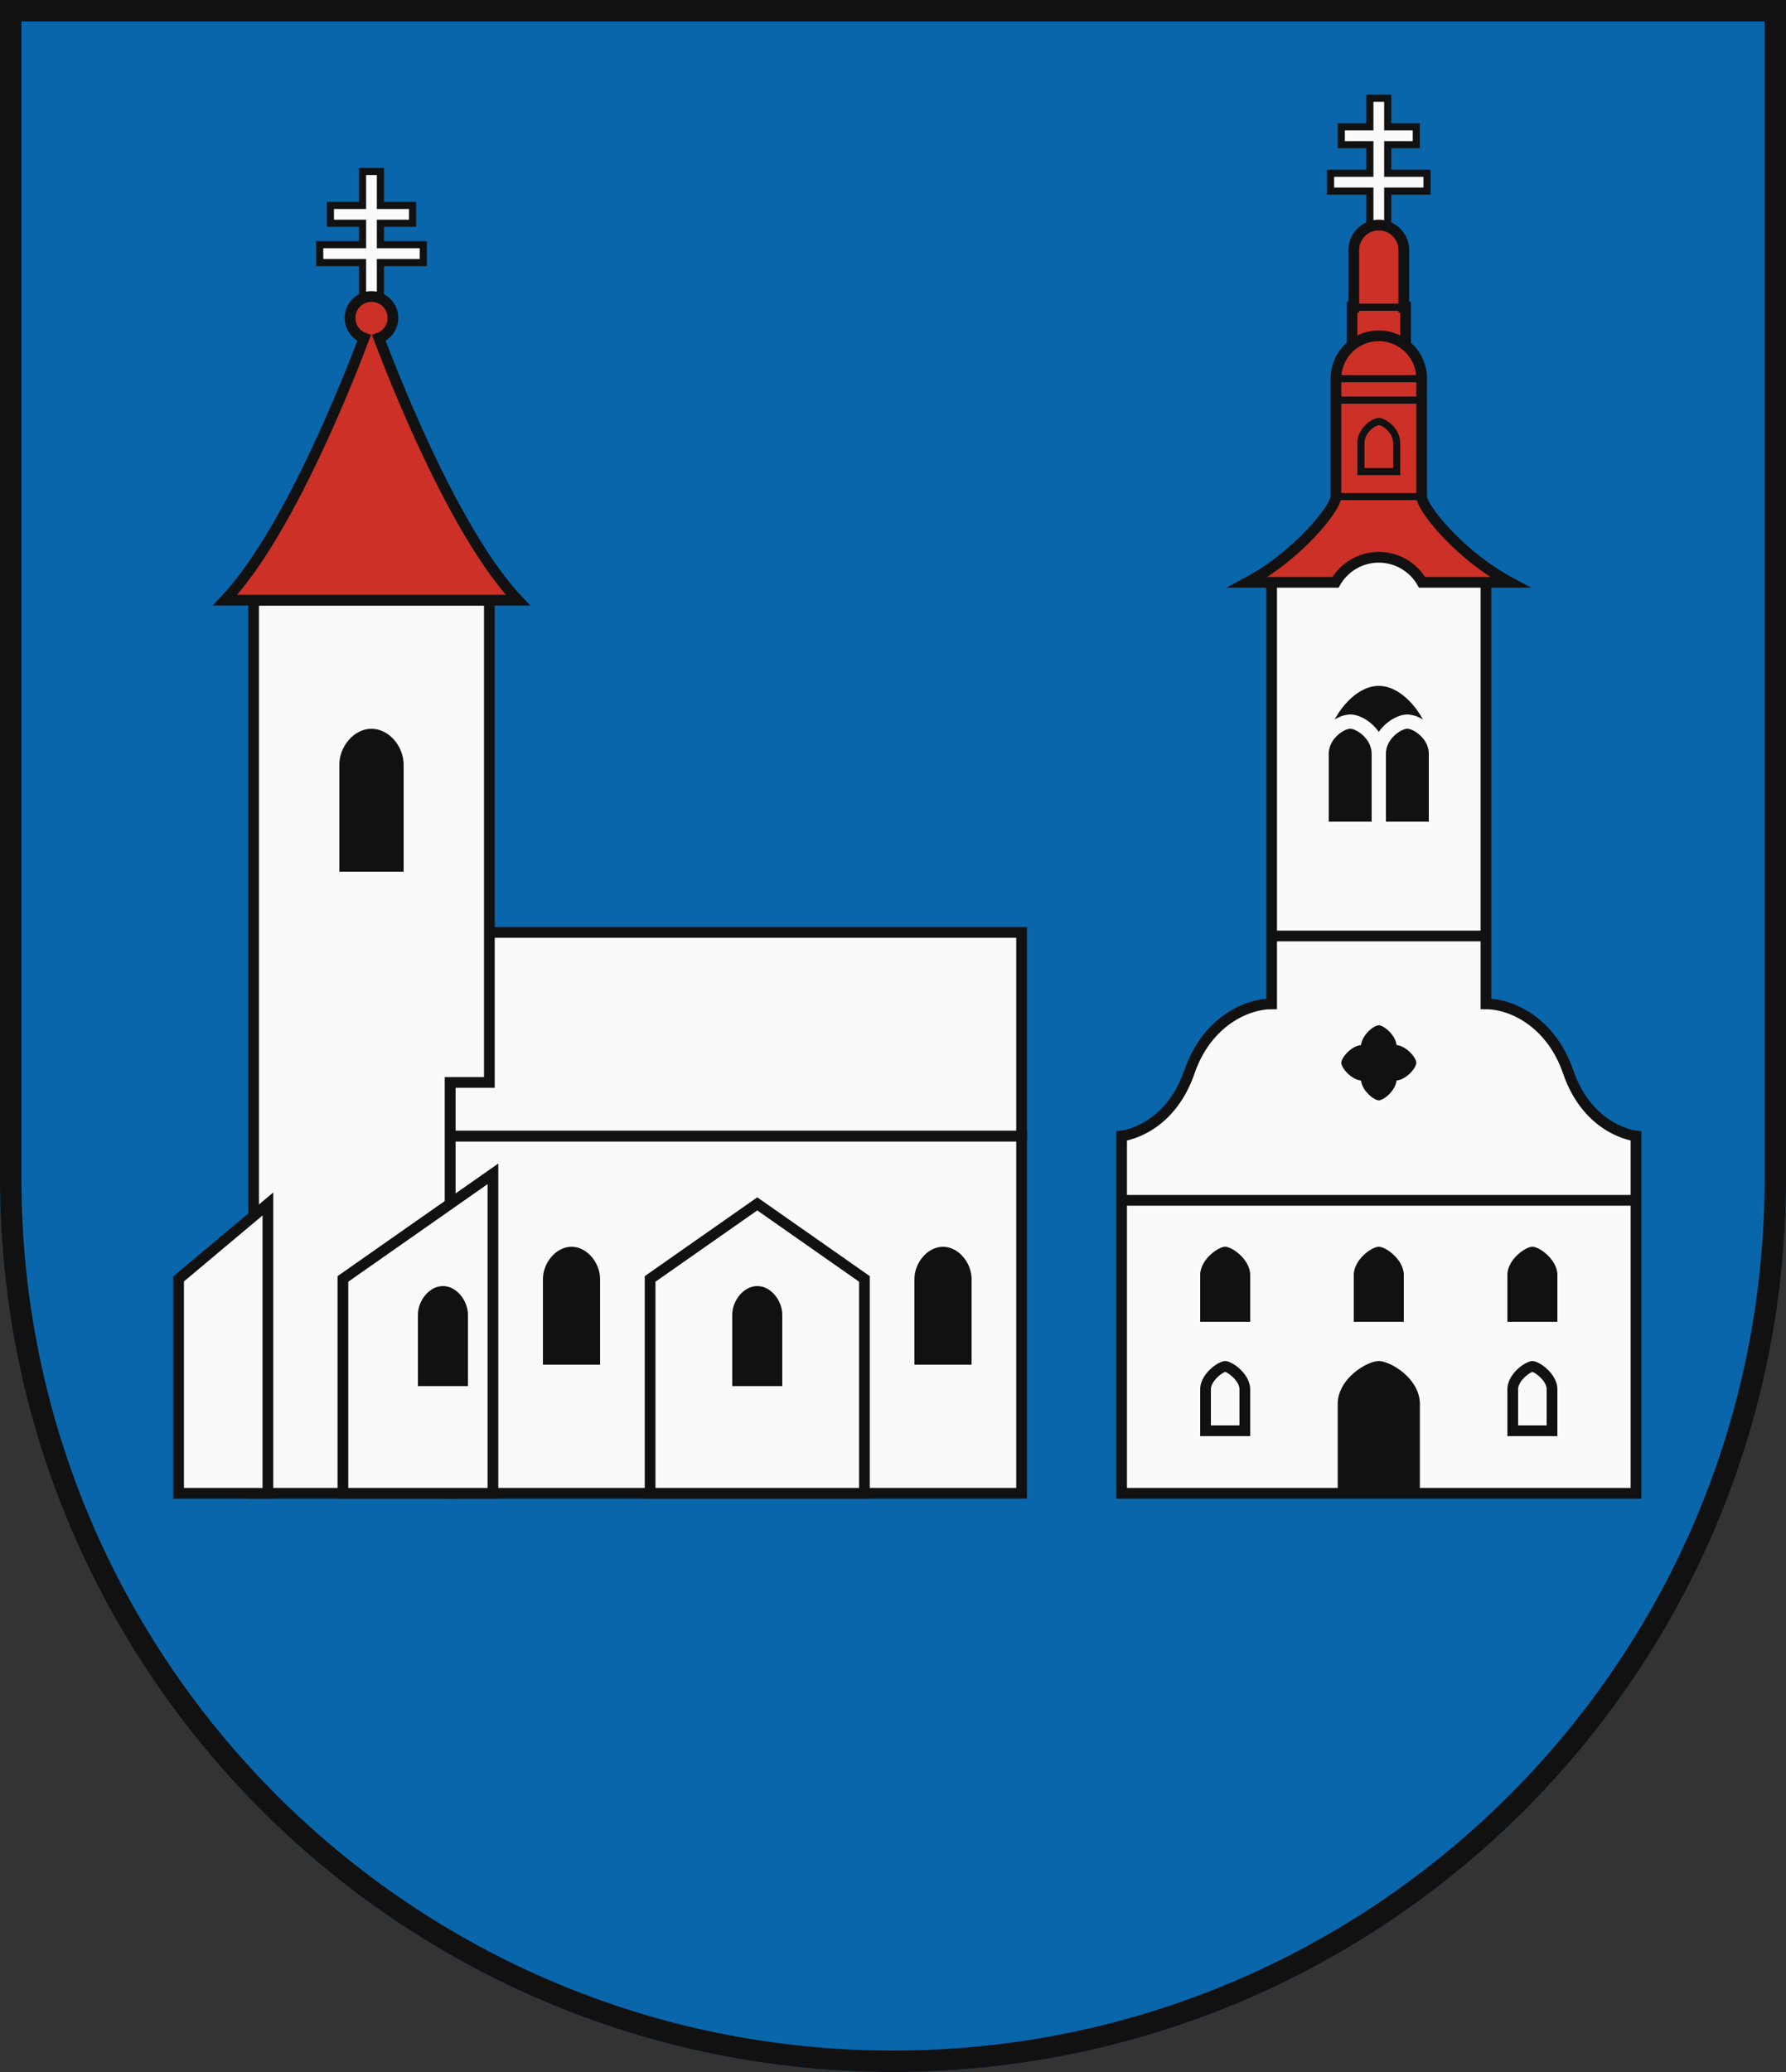
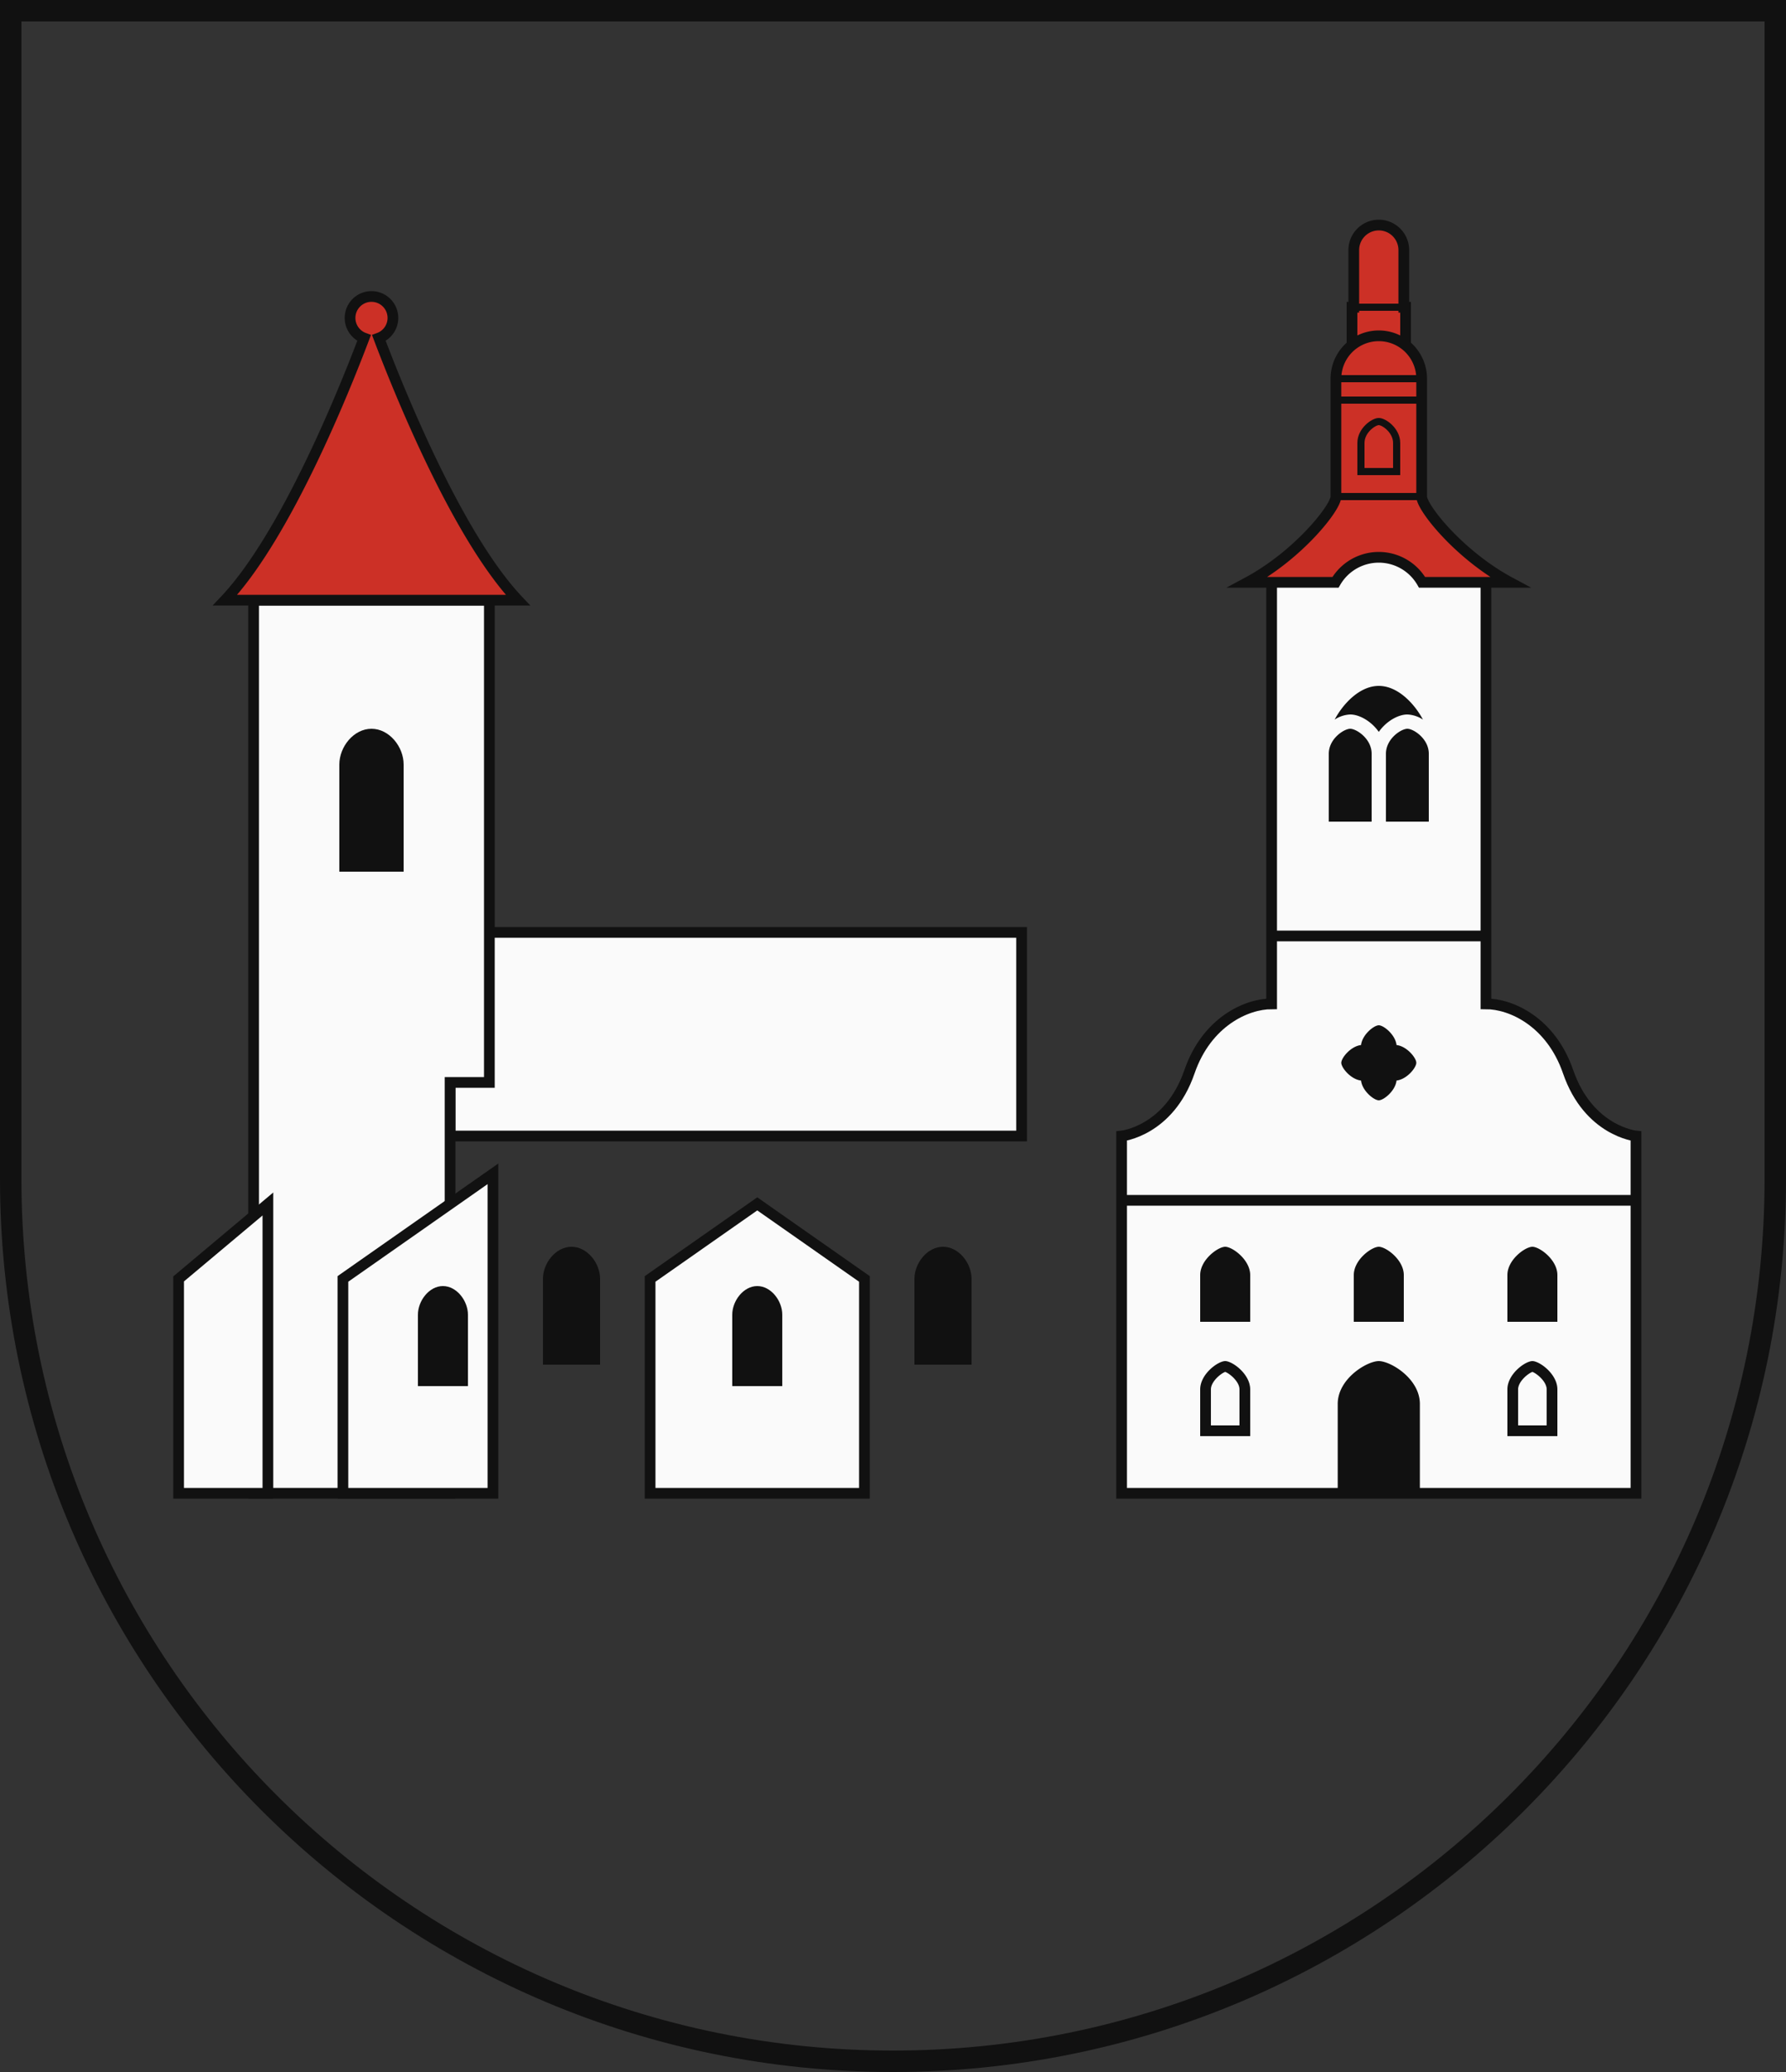
<svg xmlns="http://www.w3.org/2000/svg" width="500" height="580" viewBox="0 0 500 580">
  <rect x="0" y="0" width="500" height="580" fill="#333333" stroke="none" />
  <title>Coat of Arms of Sučany</title>
-   <path id="field" d="M500,330V0H0V330C0,468.071,111.929,580,250,580S500,468.071,500,330Z" fill="#0a66aa" />
  <g id="coa" stroke="#111" stroke-width="3">
    <g>
      <g fill="#fafafa">
-         <rect x="126" y="318" width="160" height="100" />
        <rect x="126" y="261" width="160" height="57" />
        <polygon points="71 168 71 418 126 418 126 303 137 303 137 168 71 168" />
        <polygon points="138 328.58 138 418 96 418 96 358 138 328.58" />
        <polygon points="75 337.02 75 418 50 418 50 358 75 337.02" />
        <polygon points="182 418 182 358 212 336.99 242 358 242 418 182 418" />
      </g>
      <path d="M219,368v20H205V368c0-3.866,3.134-8,7-8S219,364.134,219,368Zm-95-8c-3.866,0-7,4.134-7,8v20h14V368C131,364.134,127.866,360,124,360Zm140-11c-4.418,0-8,4.582-8,9v24h16V358C272,353.582,268.418,349,264,349Zm-104,0c-4.418,0-8,4.582-8,9v24h16V358C168,353.582,164.418,349,160,349ZM104,204c-4.97,0-9,5.029-9,10v30h18V214C113,209.029,108.97,204,104,204Z" fill="#111" stroke="none" />
-       <polygon points="118.5 68.5 106.5 68.5 106.5 62.5 115.5 62.5 115.5 57.5 106.5 57.5 106.5 48 101.5 48 101.5 57.5 92.5 57.5 92.5 62.5 101.5 62.5 101.5 68.5 89.5 68.5 89.5 73.5 101.5 73.5 101.5 89 106.5 89 106.5 73.5 118.5 73.5 118.5 68.5" fill="#fafafa" stroke-width="2" />
      <path d="M106.074,94.624a6,6,0,1,0-4.148,0C96.292,109.509,79.974,150.042,63,168h82C128.026,150.042,111.708,109.509,106.074,94.624Z" fill="#cc3026" />
    </g>
    <g>
      <path d="M439,300c-4.83-14.01-16-19-23-19V163l-30-10-30,10V281c-7,0-18.17,4.99-23,19-5.74,16.65-19,18-19,18V418H458V318S444.74,316.65,439,300Z" fill="#fafafa" />
-       <polygon points="399.5 48.5 388.5 48.5 388.5 40.5 396.5 40.5 396.5 35.5 388.5 35.5 388.5 27.5 383.5 27.5 383.5 35.5 375.5 35.5 375.5 40.5 383.5 40.5 383.5 48.5 372.5 48.5 372.5 53.5 383.5 53.5 383.5 68.5 388.5 68.5 388.5 53.5 399.5 53.5 399.5 48.5" fill="#fafafa" stroke-width="2" />
      <path d="M393,86V70a7,7,0,0,0-14,0V86h-.5V97h15V86Z" fill="#cc3026" />
      <path d="M398,139V106a12,12,0,0,0-24,0v33c0,3.13-10.609,16.435-24.7,24h24.584a13.979,13.979,0,0,1,24.224,0H422.7C408.609,155.435,398,142.13,398,139Z" fill="#cc3026" stroke-miterlimit="10" />
      <path d="M458,336H314m42-74h60" fill="none" />
      <path d="M429,384.029c1.105.362,4,2.634,4,4.9V399h-8V388.932c0-2.269,2.895-4.541,4-4.9M429,381c-2.01,0-7,3.619-7,7.932V402h14V388.932c0-4.313-4.99-7.932-7-7.932Zm-86,3.029c1.105.362,4,2.634,4,4.9V399h-8V388.932c0-2.269,2.895-4.541,4-4.9M343,381c-2.01,0-7,3.619-7,7.932V402h14V388.932c0-4.313-4.99-7.932-7-7.932Zm54.5,12v25h-23V393c0-7.085,8.2-12,11.5-12S397.5,385.915,397.5,393ZM422,356.932V370h14V356.932c0-4.313-4.99-7.932-7-7.932S422,352.619,422,356.932ZM386,349c-2.01,0-7,3.619-7,7.932V370h14V356.932C393,352.619,388.01,349,386,349Zm-43,0c-2.01,0-7,3.619-7,7.932V370h14V356.932C350,352.619,345.01,349,343,349Zm53.5-51.5c0-1.363-2.631-4.638-5.533-4.967-.329-2.9-3.6-5.533-4.967-5.533s-4.638,2.631-4.967,5.533c-2.9.329-5.533,3.6-5.533,4.967s2.631,4.638,5.533,4.967c.329,2.9,3.6,5.533,4.967,5.533s4.638-2.631,4.967-5.533C393.869,302.138,396.5,298.863,396.5,297.5ZM388,211v19h12V211c0-4.234-4.277-7-6-7S388,206.766,388,211Zm-10-7c-1.723,0-6,2.766-6,7v19h12V211C384,206.766,379.723,204,378,204Zm8-12c-5.357,0-10.006,5.011-12.36,9.431A8.633,8.633,0,0,1,378,200c2.56,0,5.9,1.872,8,4.872,2.1-3,5.44-4.872,8-4.872a8.633,8.633,0,0,1,4.36,1.431C396.006,197.011,391.357,192,386,192Z" fill="#111" stroke="none" />
      <path d="M386,118c1.436,0,5,2.472,5,6v8H381v-8C381,120.472,384.564,118,386,118Zm-12-12h24v6H374v27h24M379,86h14" fill="none" stroke-width="2" />
    </g>
  </g>
  <path id="border" d="M497,330V3H3V330C3,466.414,113.586,577,250,577S497,466.414,497,330Z" fill="none" stroke="#111" stroke-width="6" />
</svg>